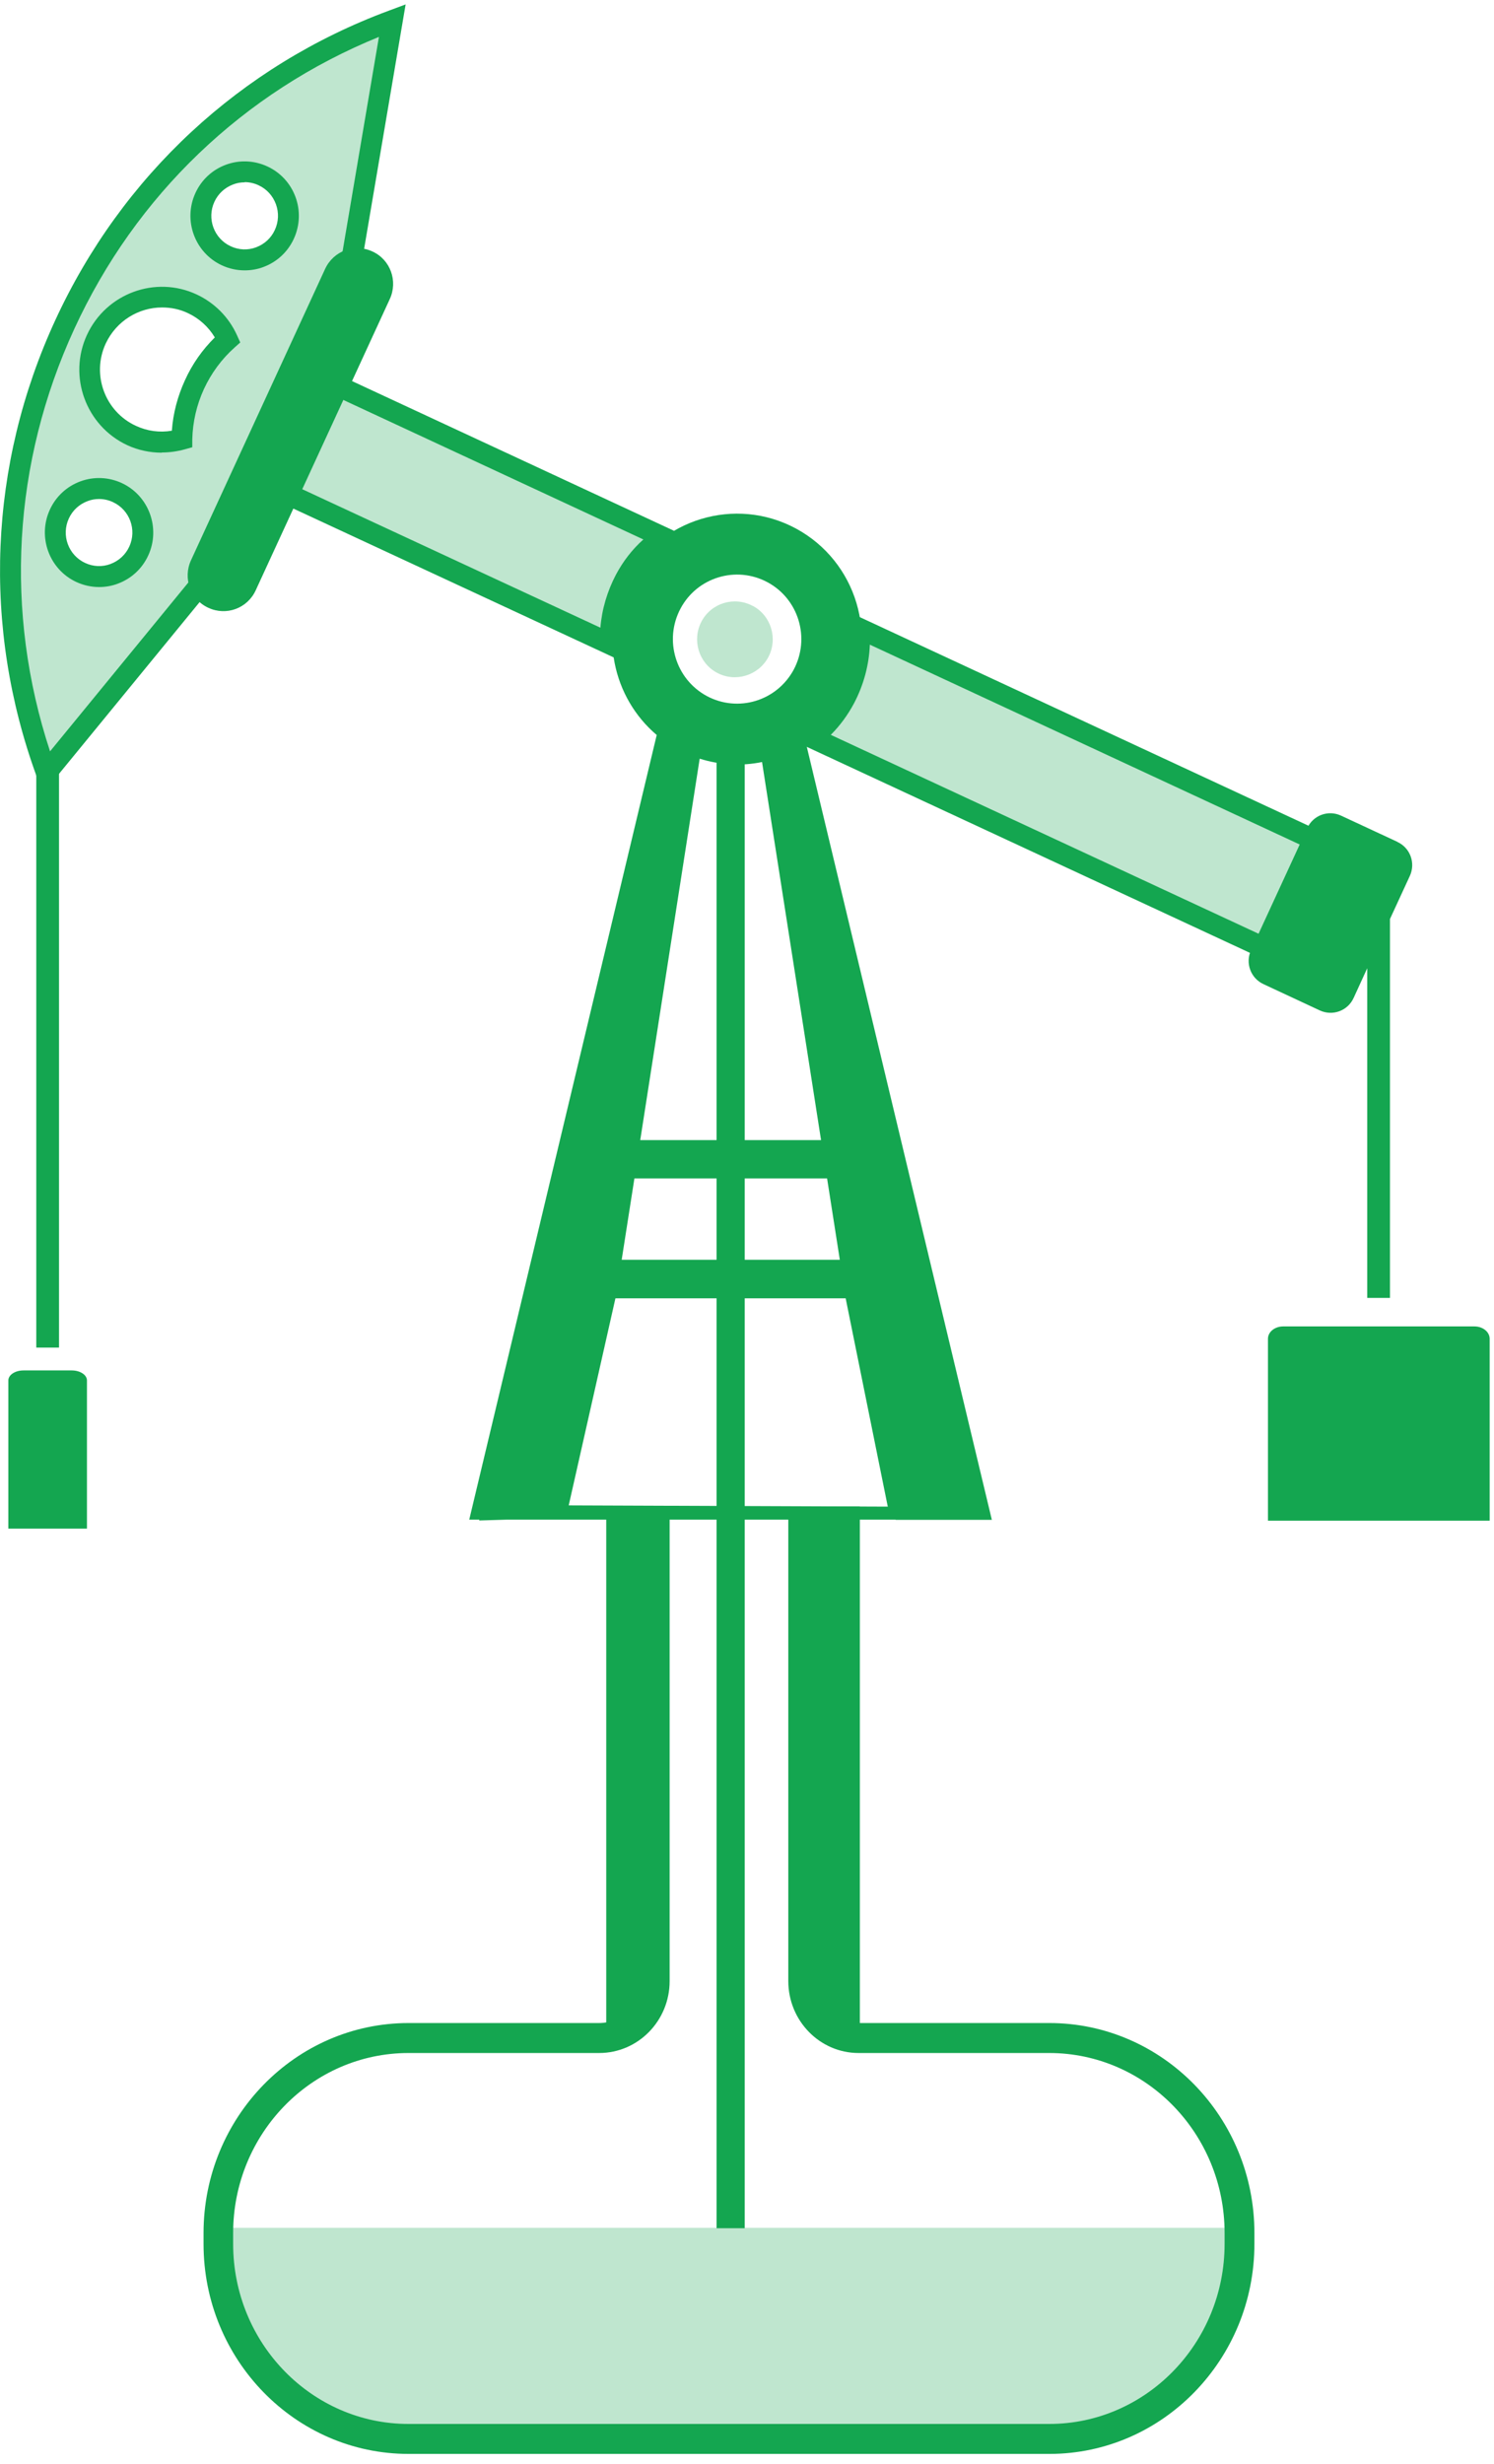
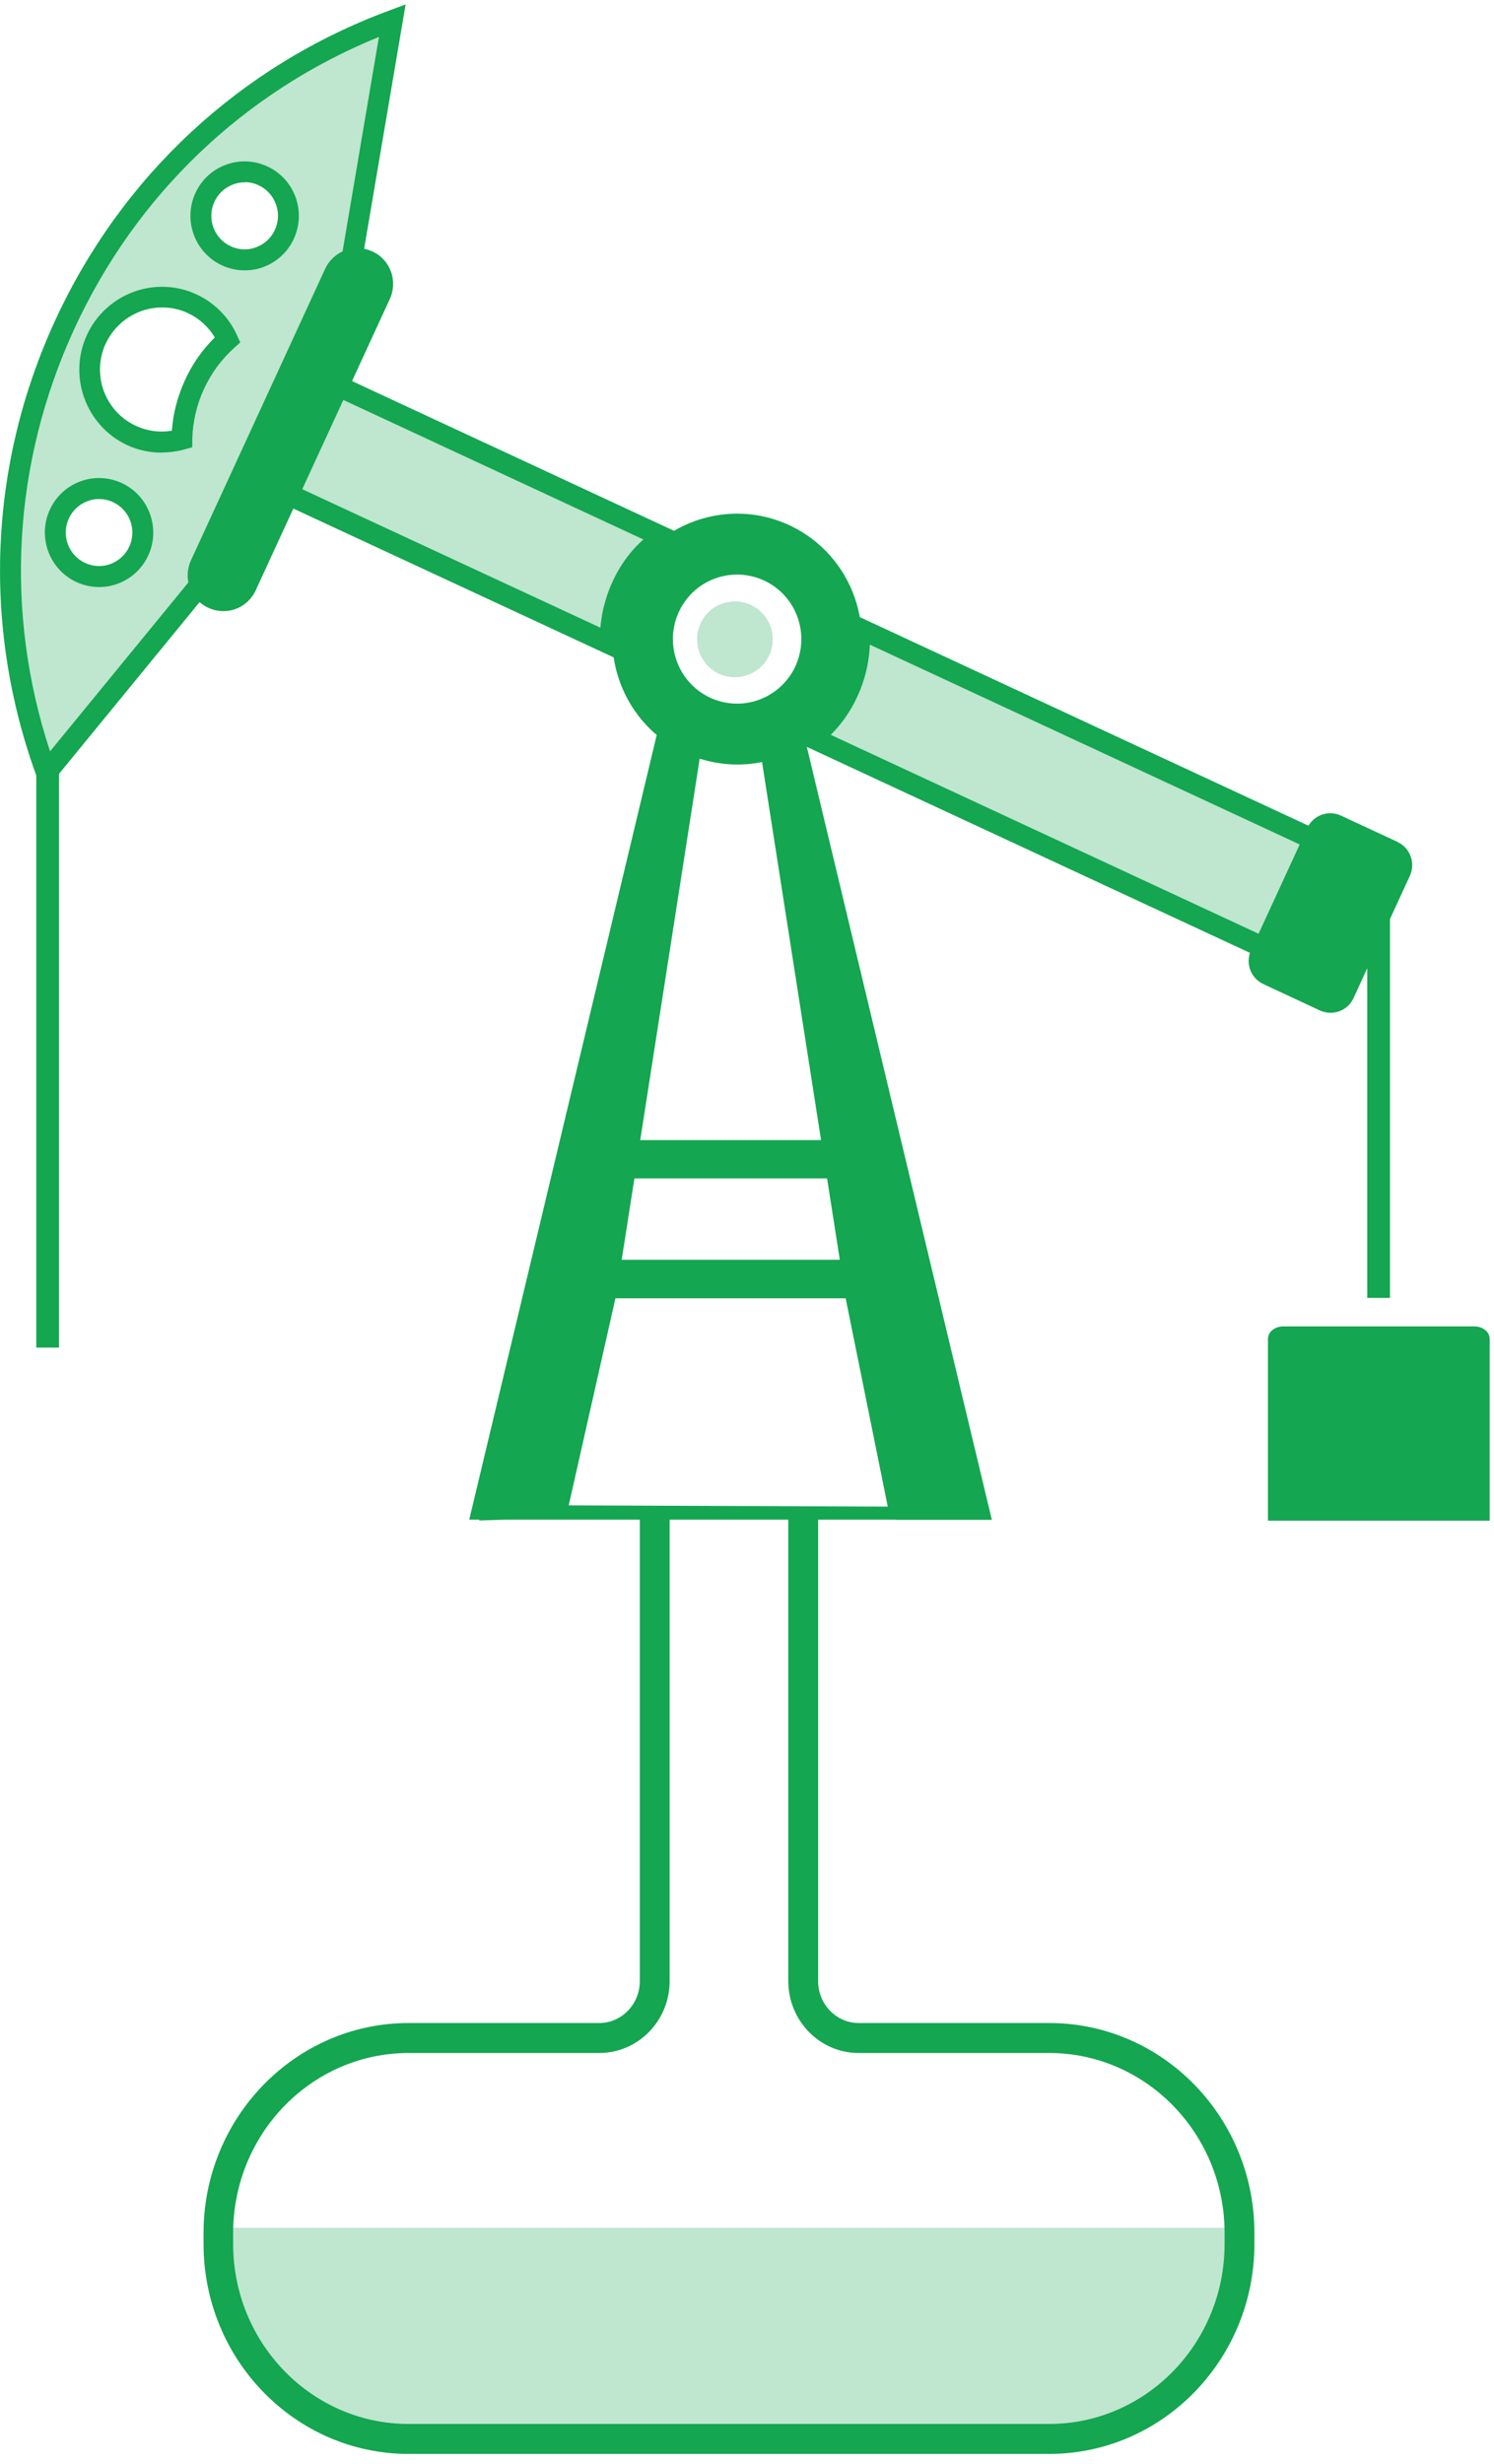
<svg xmlns="http://www.w3.org/2000/svg" width="74" height="122" viewBox="0 0 74 122" fill="none">
  <path d="M2.923 37.557H1.797V66.729H2.923V37.557Z" fill="#14A650" />
-   <path d="M4.307 75.695V68.358C4.307 68.078 3.966 67.86 3.553 67.86H1.167C0.754 67.86 0.413 68.078 0.413 68.358V75.695H4.307Z" fill="#14A650" />
  <path d="M73.785 75.301V66.293C73.785 65.951 73.444 65.681 73.031 65.681H63.558C63.145 65.681 62.804 65.951 62.804 66.293V75.301H73.774H73.785Z" fill="#14A650" />
  <path opacity="0.27" d="M42.548 31.113C42.651 32.275 42.434 33.479 41.835 34.589C41.422 35.368 40.864 36.022 40.213 36.53L63.383 47.302L65.852 41.947L42.538 31.113H42.548Z" fill="#14A650" />
  <path opacity="0.27" d="M16.383 18.95L19.43 1.018C12.499 3.591 6.549 8.811 3.202 16.076C-0.145 23.34 -0.248 31.279 2.283 38.253L13.759 24.243L30.224 31.891C30.183 30.822 30.41 29.733 30.948 28.716C31.412 27.844 32.063 27.128 32.828 26.588L16.383 18.95ZM6.869 27.294C6.363 28.384 5.082 28.861 3.987 28.352C2.902 27.844 2.427 26.557 2.933 25.457C3.44 24.367 4.72 23.89 5.815 24.399C6.9 24.907 7.375 26.194 6.869 27.294ZM9.627 19.064C9.224 19.947 9.028 20.86 9.007 21.773C8.212 22.001 7.334 21.96 6.518 21.586C4.72 20.756 3.946 18.618 4.772 16.812C5.609 15.007 7.726 14.229 9.524 15.059C10.34 15.432 10.939 16.076 11.28 16.844C10.608 17.446 10.04 18.193 9.637 19.075L9.627 19.064ZM14.079 11.624C13.573 12.713 12.292 13.191 11.197 12.682C10.113 12.174 9.637 10.887 10.143 9.787C10.65 8.697 11.931 8.22 13.025 8.728C14.11 9.237 14.585 10.534 14.079 11.624Z" fill="#14A650" />
  <path d="M69.219 41.688L66.43 40.391C65.79 40.09 65.035 40.37 64.746 41.013L61.968 47.042C61.668 47.686 61.947 48.444 62.587 48.734L65.366 50.031C66.007 50.332 66.761 50.052 67.05 49.409L67.721 47.945V64.269H68.847V45.507L69.829 43.379C70.128 42.736 69.849 41.978 69.209 41.688H69.219Z" fill="#14A650" />
  <path d="M12.664 29.235C12.251 30.127 11.208 30.511 10.319 30.096C9.431 29.691 9.049 28.633 9.462 27.74L16.104 13.315C16.517 12.423 17.56 12.039 18.449 12.454C19.337 12.859 19.719 13.917 19.306 14.81L12.664 29.235Z" fill="#14A650" />
  <path opacity="0.27" d="M37.28 30.003C36.371 29.515 35.234 29.857 34.749 30.77C34.263 31.684 34.604 32.825 35.513 33.313C36.422 33.801 37.559 33.458 38.054 32.545C38.54 31.632 38.199 30.49 37.29 30.003H37.28Z" fill="#14A650" />
-   <path d="M39.79 98.121C39.79 99.709 41.019 101.006 42.538 101.006H42.589V74.595H39.79V98.121Z" fill="#14A650" />
-   <path d="M32.435 98.121V74.595H30.028V100.965C31.381 100.788 32.435 99.584 32.435 98.121Z" fill="#14A650" />
  <path opacity="0.27" d="M10.805 110.315H61.513C61.513 110.315 61.276 120.765 51.999 120.765C42.723 120.765 18.283 120.786 18.283 120.786C18.283 120.786 11.115 119.634 10.96 109.931" fill="#14A650" />
-   <path d="M36.887 37.454H35.493V110.336H36.887V37.454Z" fill="#14A650" />
-   <path d="M51.968 100.57H42.527C41.205 100.57 40.131 99.46 40.131 98.1V75.093H39.428V98.1C39.428 99.844 40.823 101.266 42.527 101.266H51.968C56.968 101.266 61.038 105.437 61.038 110.564V111.104C61.038 116.23 56.968 120.402 51.968 120.402H20.236C15.236 120.402 11.166 116.23 11.166 111.104V110.564C11.166 105.437 15.236 101.266 20.236 101.266H29.677C31.381 101.266 32.776 99.844 32.776 98.1V75.093H32.074V98.1C32.074 99.46 30.999 100.57 29.677 100.57H20.236C14.854 100.57 10.464 105.064 10.464 110.574V111.114C10.464 116.635 14.844 121.118 20.236 121.118H51.968C57.35 121.118 61.74 116.624 61.74 111.114V110.574C61.74 105.053 57.361 100.57 51.968 100.57Z" fill="#14A650" />
+   <path d="M36.887 37.454H35.493V110.336V37.454Z" fill="#14A650" />
  <path d="M51.968 121.512H20.236C14.637 121.512 10.082 116.853 10.082 111.114V110.574C10.082 104.846 14.637 100.176 20.236 100.176H29.677C30.793 100.176 31.691 99.242 31.691 98.1V74.709H33.168V98.1C33.168 100.062 31.609 101.66 29.677 101.66H20.236C15.443 101.66 11.548 105.655 11.548 110.574V111.114C11.548 116.033 15.443 120.028 20.236 120.028H51.968C56.761 120.028 60.656 116.033 60.656 111.114V110.574C60.656 105.655 56.761 101.66 51.968 101.66H42.527C40.606 101.66 39.046 100.062 39.046 98.1V74.709H40.523V98.1C40.523 99.242 41.422 100.176 42.537 100.176H51.979C57.577 100.176 62.133 104.835 62.133 110.574V111.114C62.133 116.842 57.577 121.512 51.979 121.512H51.968Z" fill="#14A650" />
  <path d="M44.366 75.259H49.128L39.924 36.821C40.751 36.271 41.453 35.523 41.949 34.579C43.56 31.559 42.434 27.802 39.428 26.173C36.422 24.554 32.683 25.685 31.061 28.705C29.656 31.341 30.338 34.538 32.528 36.395L23.242 75.249H23.738V75.29L25.111 75.249H44.356L44.366 75.259ZM33.706 30.137C34.532 28.581 36.464 28 38.013 28.83C39.563 29.66 40.141 31.601 39.315 33.157C38.478 34.714 36.557 35.295 35.007 34.465C33.458 33.624 32.879 31.694 33.706 30.137ZM34.656 37.568C35.679 37.889 36.743 37.941 37.745 37.734L40.668 56.455H31.712L34.656 37.568ZM31.413 58.354H40.967L41.597 62.381H30.793L31.423 58.354H31.413ZM28.169 74.543L30.483 64.29H41.887L43.973 74.605L28.169 74.543Z" fill="#14A650" />
  <path d="M63.641 47.987L39.232 36.644L39.893 36.125C40.513 35.638 41.009 35.036 41.38 34.34C41.907 33.365 42.124 32.265 42.031 31.154L41.949 30.262L66.533 41.688L63.631 47.987H63.641ZM41.143 36.385L63.135 46.607L65.17 42.186L43.085 31.922C43.044 32.939 42.775 33.925 42.3 34.828C41.99 35.409 41.608 35.928 41.153 36.385H41.143Z" fill="#14A650" />
  <path d="M2.118 39.28L1.808 38.429C-0.888 31.03 -0.558 23.008 2.737 15.858C6.033 8.708 11.9 3.259 19.255 0.53L20.091 0.219L16.961 18.649L33.861 26.505L33.127 27.024C32.404 27.543 31.826 28.197 31.413 28.975C30.937 29.857 30.71 30.864 30.751 31.881L30.782 32.732L13.914 24.897L2.118 39.301V39.28ZM18.769 1.827C12.065 4.557 6.725 9.662 3.677 16.294C0.63 22.915 0.207 30.303 2.479 37.205L13.625 23.599L29.739 31.082C29.811 30.169 30.08 29.276 30.503 28.467C30.855 27.802 31.309 27.211 31.867 26.713L15.815 19.251L18.769 1.827ZM4.907 29.069C4.524 29.069 4.142 28.985 3.781 28.819C2.438 28.197 1.849 26.588 2.469 25.239C2.768 24.585 3.305 24.087 3.977 23.838C4.648 23.589 5.382 23.62 6.033 23.921C7.375 24.544 7.964 26.152 7.344 27.502C7.045 28.155 6.508 28.653 5.836 28.902C5.537 29.017 5.216 29.069 4.907 29.069ZM4.907 24.71C4.71 24.71 4.524 24.741 4.338 24.814C3.925 24.969 3.595 25.27 3.409 25.675C3.027 26.505 3.388 27.491 4.215 27.875C4.617 28.062 5.062 28.083 5.475 27.927C5.888 27.771 6.218 27.47 6.404 27.066C6.787 26.235 6.425 25.25 5.599 24.866C5.382 24.762 5.144 24.71 4.907 24.71ZM8.016 22.416C7.427 22.416 6.838 22.292 6.301 22.043C4.256 21.088 3.357 18.639 4.307 16.584C5.258 14.53 7.696 13.627 9.741 14.581C10.629 14.996 11.342 15.713 11.745 16.615L11.9 16.958L11.621 17.207C10.97 17.788 10.464 18.483 10.102 19.262C9.741 20.05 9.545 20.891 9.524 21.763V22.147L9.152 22.25C8.78 22.354 8.398 22.406 8.016 22.406V22.416ZM8.026 15.225C6.869 15.225 5.764 15.889 5.237 17.01C4.524 18.546 5.196 20.382 6.735 21.088C7.293 21.348 7.913 21.431 8.512 21.327C8.574 20.455 8.801 19.614 9.162 18.826C9.524 18.027 10.02 17.321 10.64 16.709C10.33 16.19 9.865 15.764 9.307 15.505C8.894 15.308 8.46 15.225 8.026 15.225ZM12.117 13.388C11.735 13.388 11.352 13.305 10.991 13.139C9.648 12.516 9.059 10.908 9.679 9.559C9.978 8.905 10.516 8.407 11.187 8.158C11.858 7.909 12.592 7.94 13.243 8.241C13.893 8.542 14.389 9.081 14.637 9.756C14.885 10.43 14.854 11.167 14.555 11.821C14.255 12.475 13.718 12.973 13.046 13.222C12.747 13.336 12.427 13.388 12.117 13.388ZM12.117 9.029C11.92 9.029 11.735 9.06 11.549 9.133C11.135 9.289 10.805 9.59 10.619 9.994C10.237 10.825 10.598 11.81 11.425 12.194C11.828 12.381 12.272 12.402 12.685 12.246C13.098 12.091 13.429 11.79 13.614 11.385C13.8 10.98 13.821 10.534 13.666 10.109C13.511 9.693 13.212 9.361 12.809 9.175C12.592 9.071 12.354 9.019 12.117 9.019V9.029Z" fill="#14A650" />
</svg>